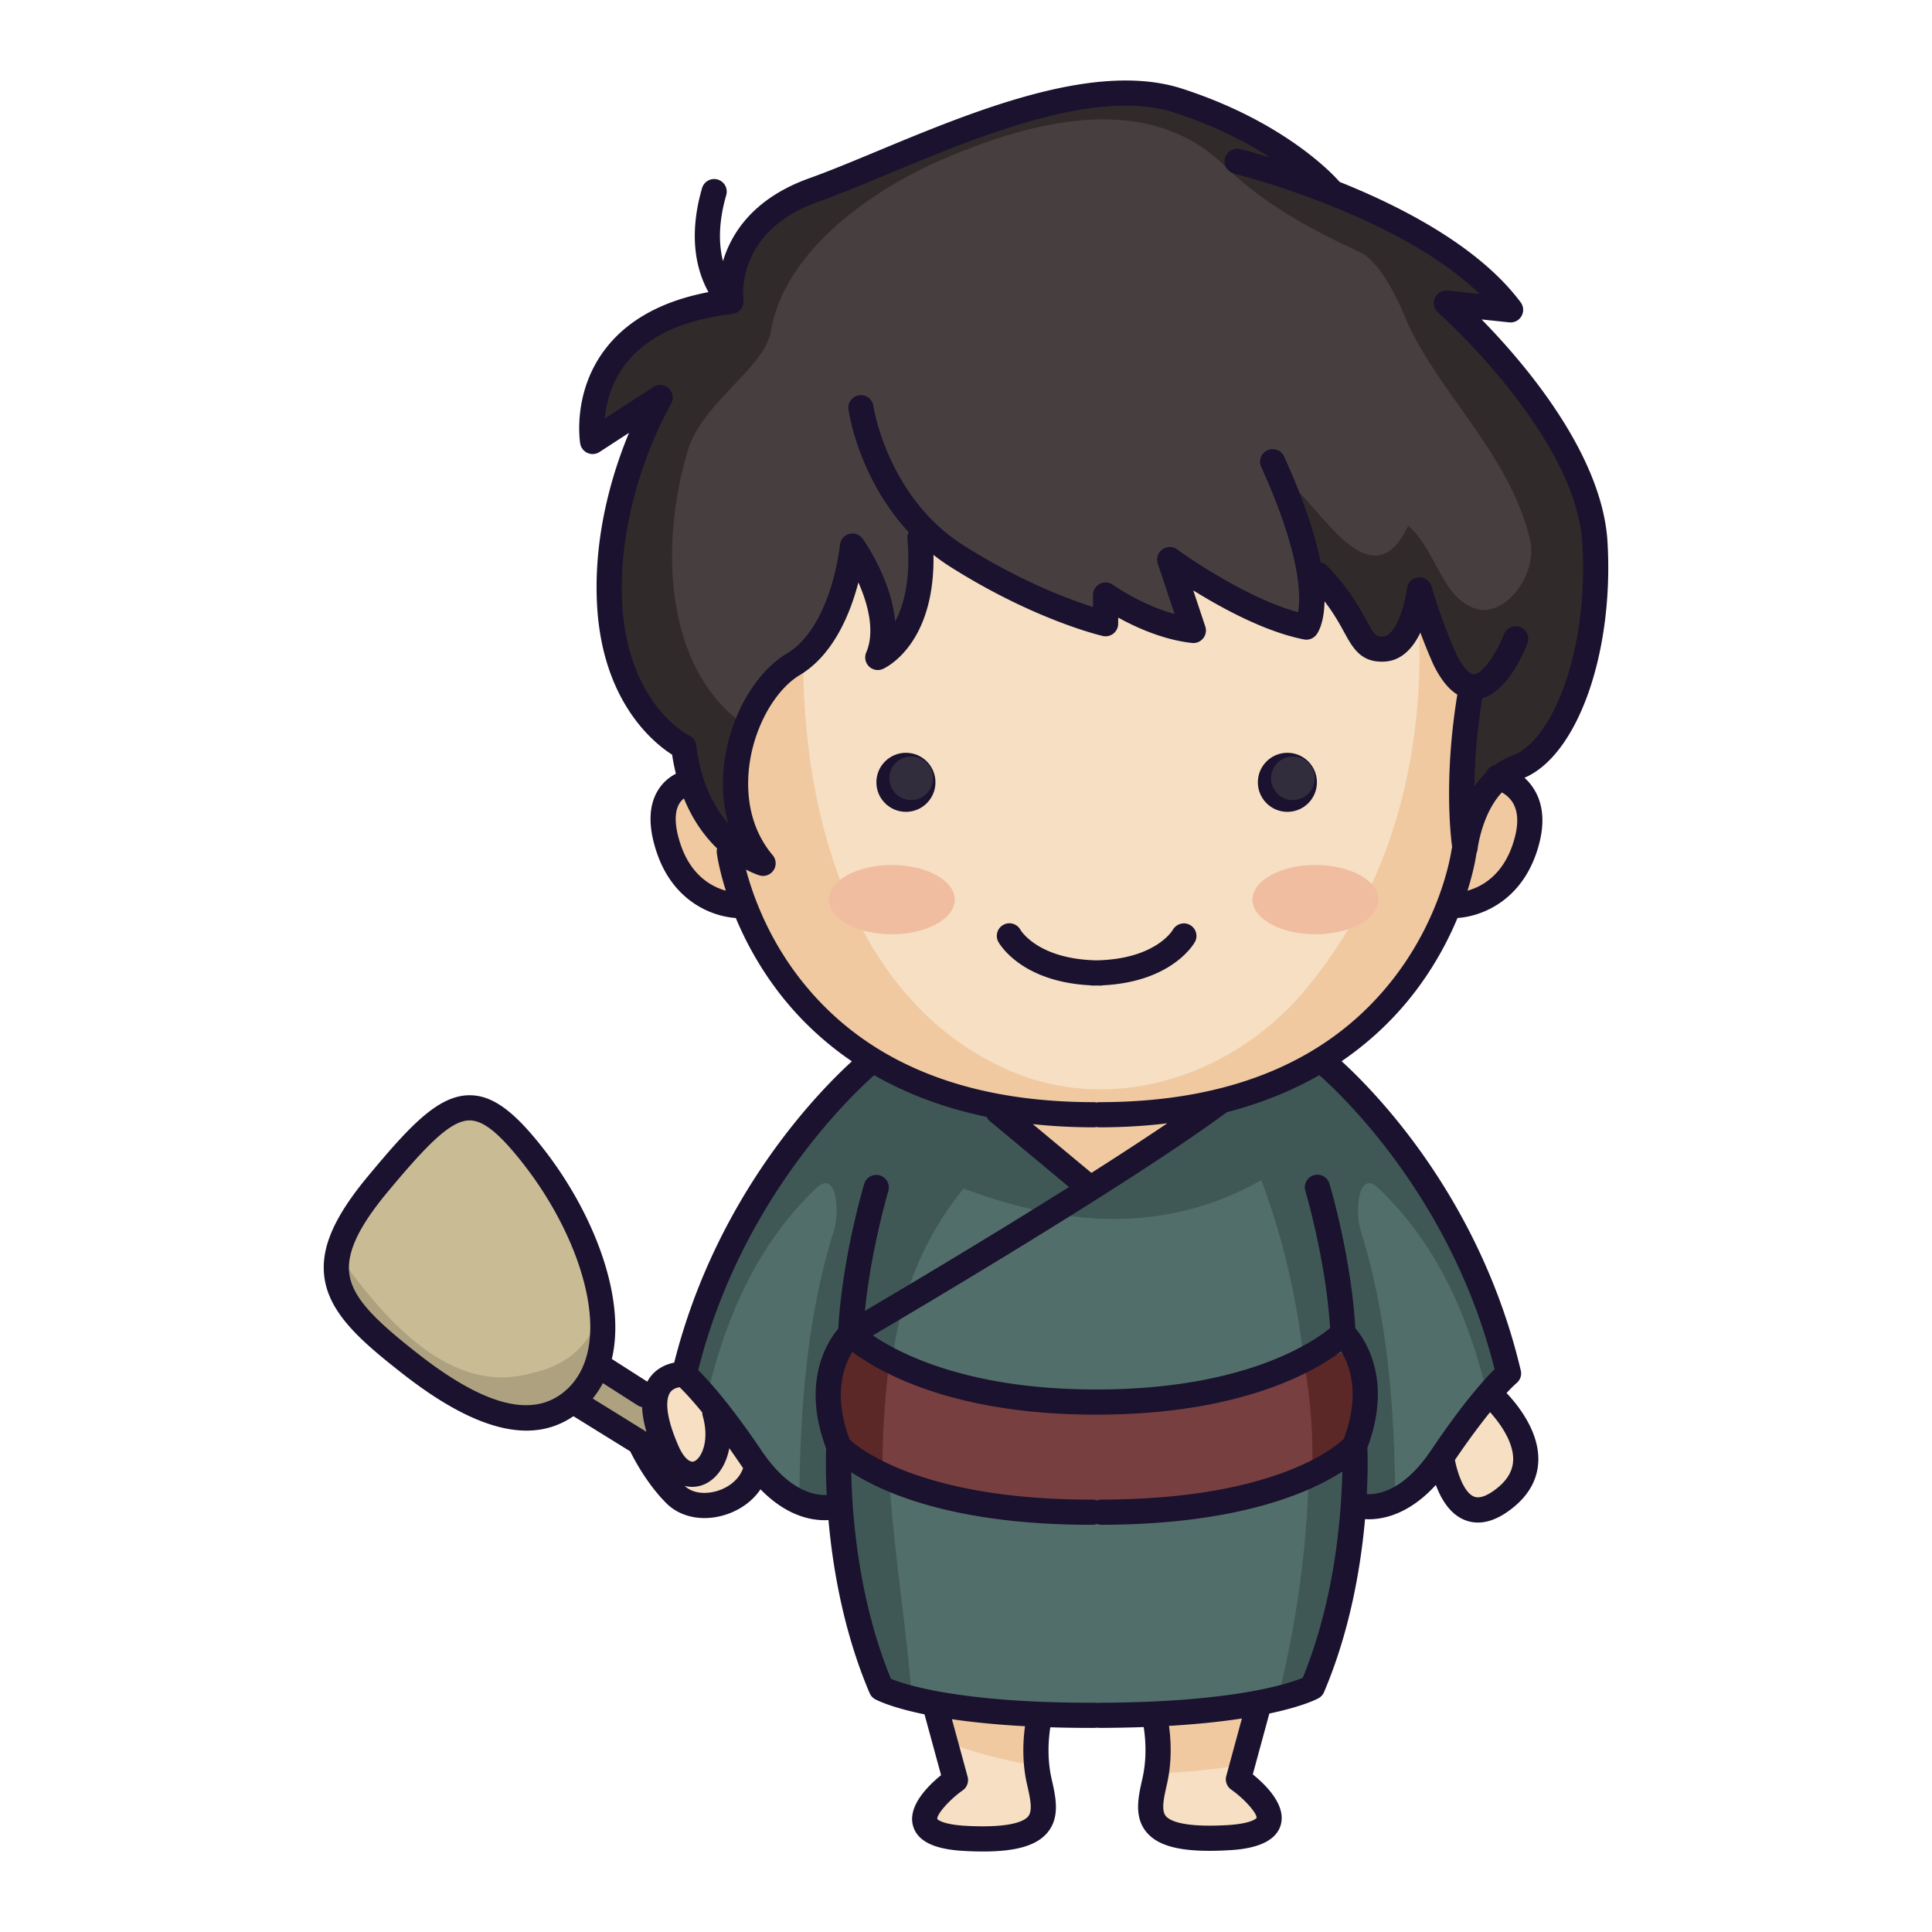
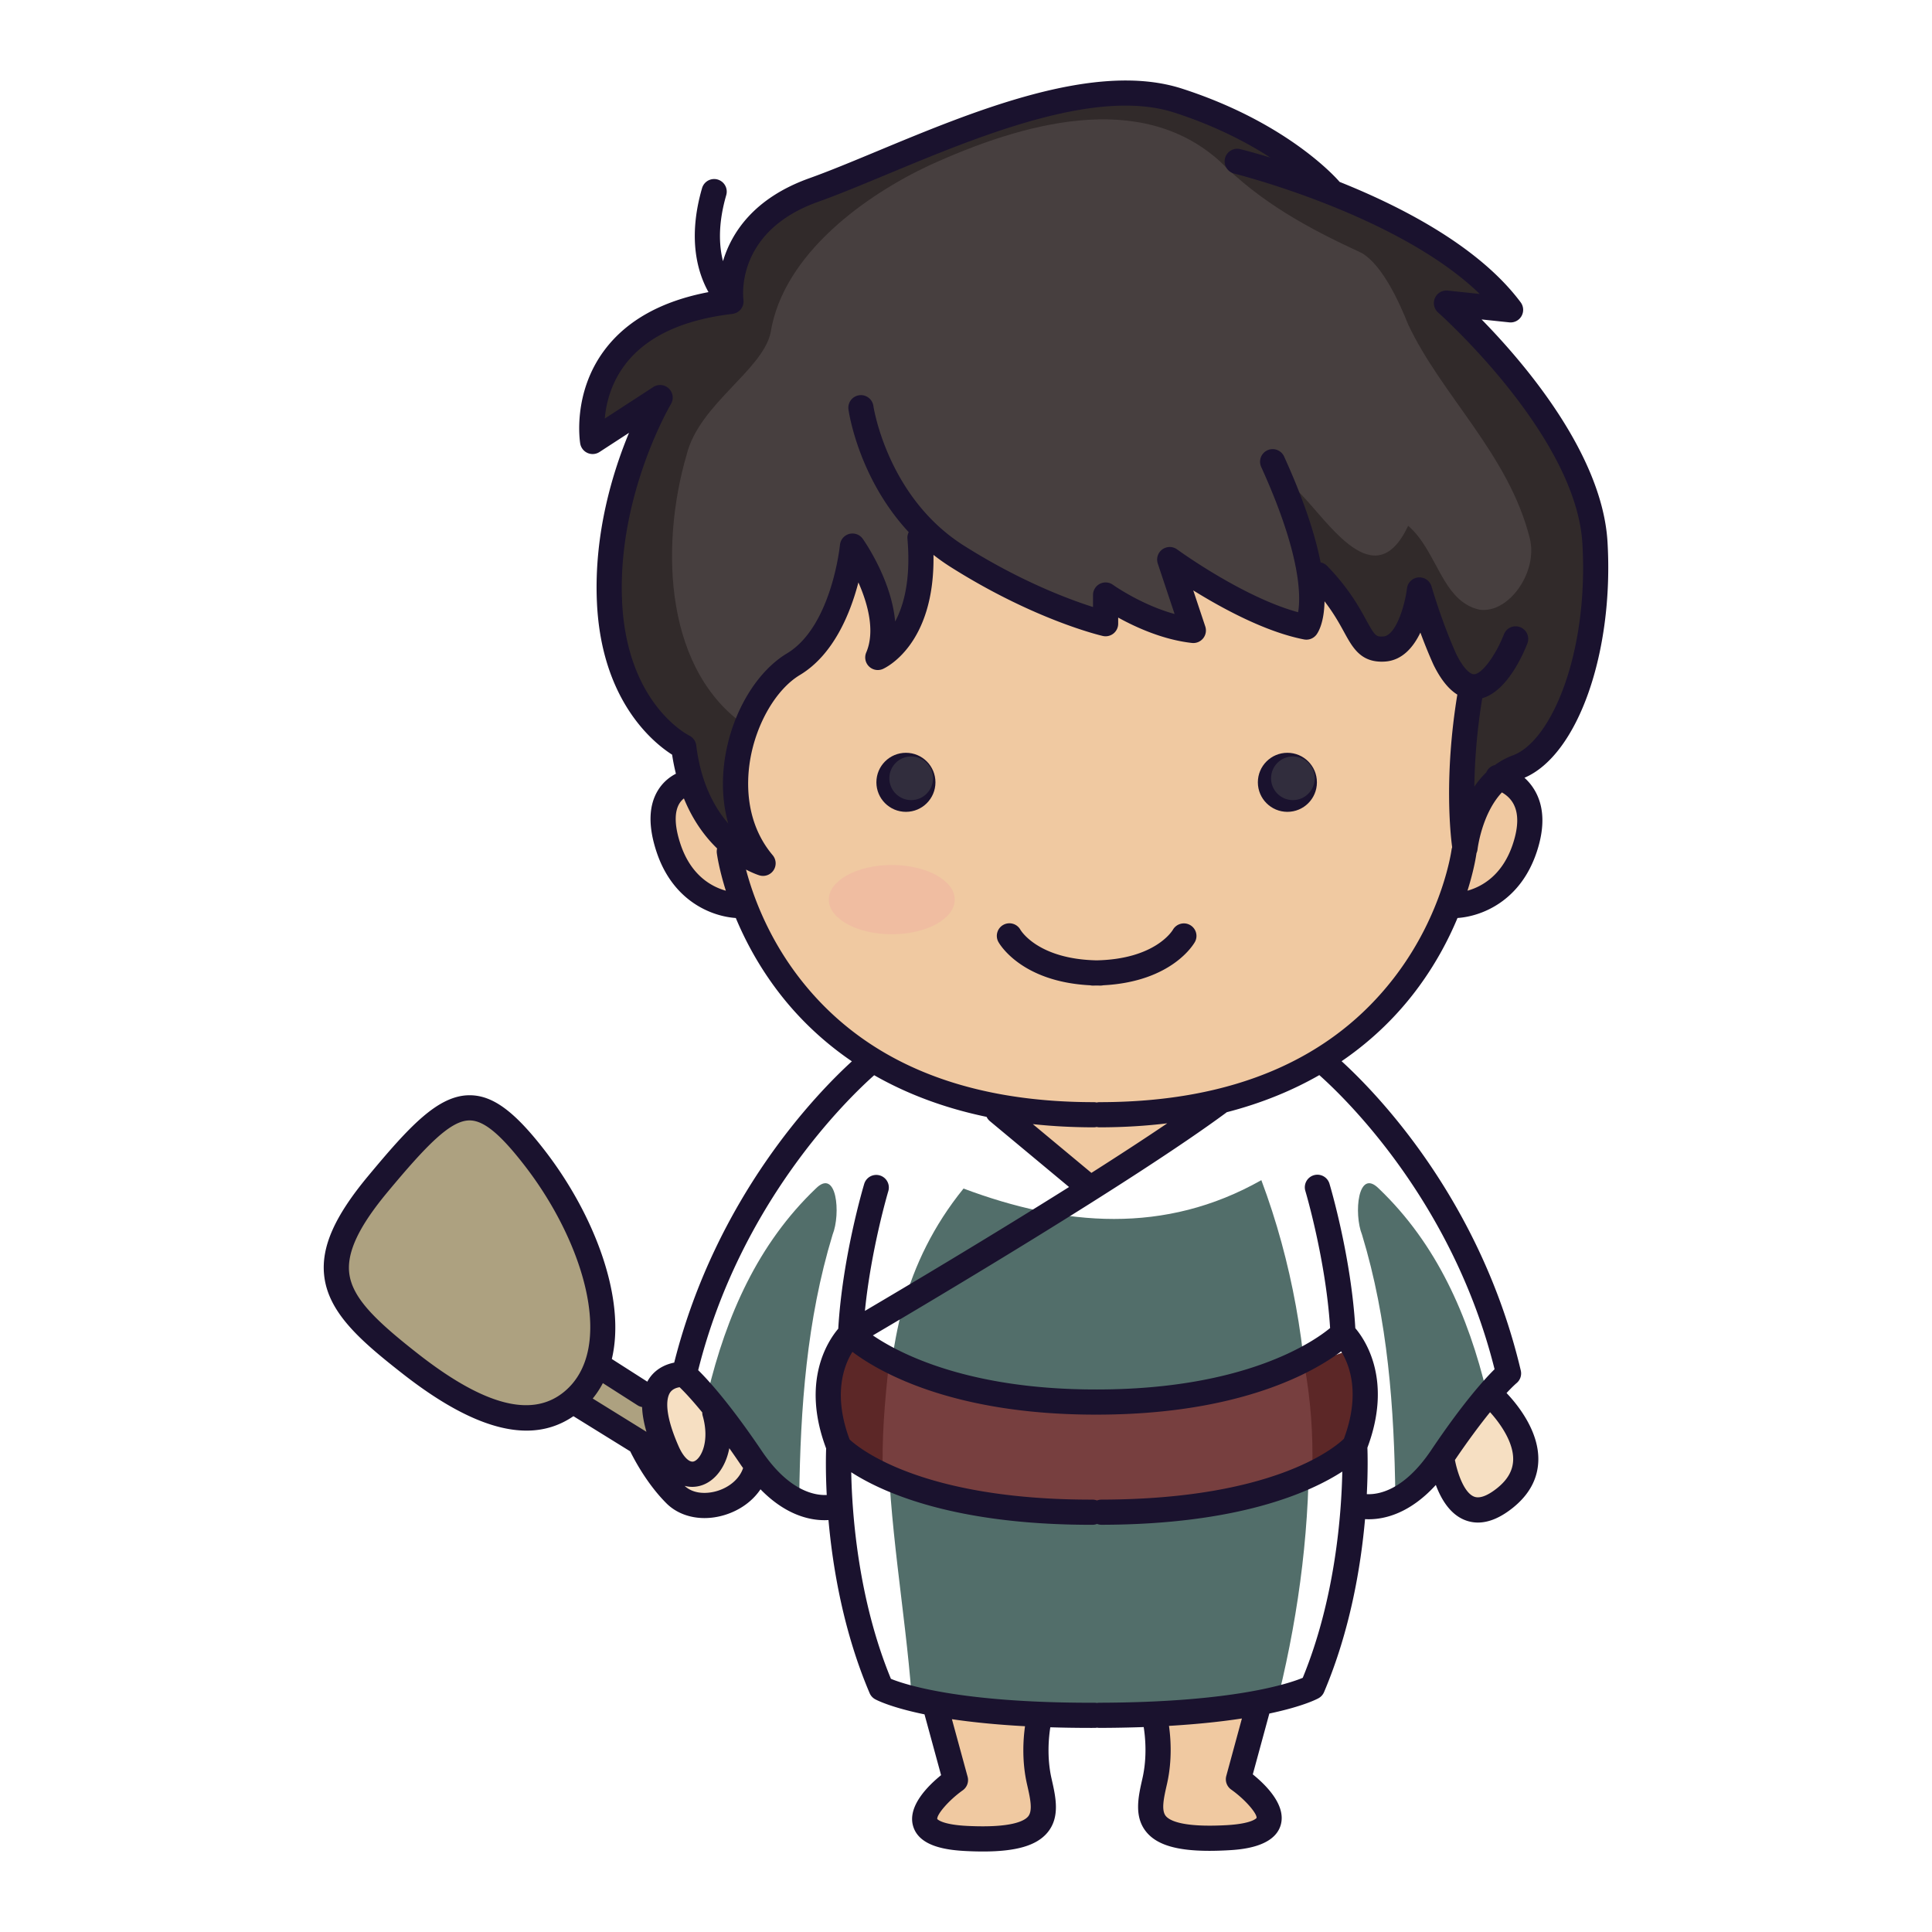
<svg xmlns="http://www.w3.org/2000/svg" viewBox="0 0 1200 1200">
  <path fill="#F0C9A1" d="M426.295 485.539s-46.183 51.319 37.067 78.213c0 0 20.721 99.508 159.898 127.747l56.205 45.72 74.231-49.082s98.256-12.102 149.981-125.73c0 0 74.08-15.844 31.555-80.682 0 0-44.826 93.121-23.757-52.107l-27.341-55.968s-13.111 28.738-28.239 29.746c-15.128 1.009-18.379-33.281-37.932-44.375 0 0 27.847 74.631-87.125-10.085 0 0 24.205 50.426-1.009 44.375-25.213-6.051-41.35-19.661-41.35-19.661s11.094 43.866-115.981-42.868c0 0-4.974 58.495-23.666 69.589 0 0 1.478-31.499-18.692-56.091 0 0-6.64 41.971-27.819 61.133-21.179 19.162-51.487 48.409-45.804 111.541-.001 0-16.068-2.725-30.222-31.415z" />
  <path fill="#F6DFC2" d="M473.325 913.636s-38.231-59.979-51.771-61.445c-13.541-1.466-22.12 24.205-8.034 64.546 14.085 40.341 51.737 14.641 59.805-3.101zM894.218 913.016s17.076-40.654 34.087-45.36c0 0 36.081 40.985 11.553 59.232-24.527 18.246-33.538 13.334-45.64-13.872z" />
  <path fill="#F0C9A1" d="M582.142 1057.377l62.633 9.63s.952 33.299 3.362 52.109-43.031 32.434-73.286 14.872c0 0 5.379-15.542 16.136-33.697 9.013-10.087-8.845-42.914-8.845-42.914zM719.406 1067.007l57.822-5.714s-12.102 37.652-6.051 43.703c6.051 6.051 45.048 37.27-22.86 37.125-53.115 0-21.515-25.698-28.911-75.114z" />
  <g fill="#F6DFC2">
-     <path d="M621.915 662.672c65.134 31.264 143.295 7.816 190.192-49.502 55.227-67.308 73.846-150.621 68.78-233.28-4.807 8.512-14.402 22.8-24.993 23.506-15.128 1.009-18.379-33.281-37.932-44.375 0 0 27.847 74.631-87.125-10.085 0 0 24.205 50.427-1.008 44.375-25.213-6.051-41.35-19.661-41.35-19.661s11.094 43.866-115.981-42.868c0 0-4.974 58.495-23.666 69.588 0 0 1.478-31.499-18.692-56.091 0 0-6.639 41.971-27.818 61.133a514.499 514.499 0 00-3.422 3.124c-.3 99.216 30.901 210.503 123.015 254.136zM590.987 1100.291c-10.758 18.155-16.136 33.697-16.136 33.697 30.256 17.562 75.696 3.938 73.286-14.872-.803-6.272-1.444-14.155-1.942-21.877-18.351-2.954-36.342-7.407-53.706-13.514 1.51 6.719 1.652 13.036-1.502 16.566zM771.177 1104.996c-1.401-1.401-1.821-4.507-1.651-8.436a429.494 429.494 0 01-50.183 4.886c-3.378 26.845-9.966 40.675 28.975 40.674 67.907.146 28.911-31.073 22.859-37.124z" />
-   </g>
+     </g>
  <path fill="#312A2A" d="M450.834 187.571s-15.496-42.358 68.212-74.631 203.723-104.887 292.473 0c0 0 73.217 19.162 116.787 74.631h-23.133s103.009 95.262 82.838 191.851-66.63 100.446-76.537 124.271c0 0-6.949-31.716 0-74.074l-27.341-55.968s-12.103 32.63-28.239 29.746c-16.136-2.884-24.43-30.256-37.932-44.375 0 0-.392 31.264-10.477 30.256-10.085-1.009-76.648-40.341-76.648-40.341l4.391 44.751-44.937-24.58s19.367 53.452-117.793-38.324c0 0 2.192 59.005-16.136 66.563-18.329 7.557 8.189-15.587-27.17-48.134 0 0-12.163 45.665-40.401 67.296s-37.102 88.429-31.264 105.827c0 0-28.239-18.565-32.273-55.136 0 0-85.725-49.682-23.196-211.047L366.63 270.27s-11.238-62.529 84.204-82.699z" />
  <path fill="#473F3F" d="M874.636 326.58c18.238 15.632 20.843 46.897 44.291 52.107 18.238 2.605 36.475-23.448 31.264-44.291-13.027-52.107-54.713-88.582-75.556-132.874-5.211-13.027-15.632-36.475-28.659-44.291-33.87-15.632-62.529-31.264-88.582-57.318-49.502-44.291-122.452-23.448-179.77 2.605-39.08 18.238-91.188 54.713-99.004 104.215-5.211 23.448-44.291 44.291-52.107 75.556-16.955 58.132-13.612 136.501 39.274 170.268 5.353-14.896 12.942-28.343 23.003-36.05 28.239-21.631 40.401-67.296 40.401-67.296 35.359 32.548 8.841 55.692 27.17 48.134 18.329-7.557 16.137-66.563 16.137-66.563 137.16 91.776 117.793 38.324 117.793 38.324l44.938 24.58-4.391-44.751s66.563 39.333 76.648 40.341c10.085 1.008 10.477-30.256 10.477-30.256.042.044.082.096.124.14-2.927-17.808-9.57-35.616-11.189-53.424 18.236 18.238 46.895 65.135 67.738 20.844z" />
  <g>
-     <path fill="#3F5855" d="M619.148 684.791l60.316 52.428 74.231-49.082 71.942-30.256s103.805 109.875 108.921 194.25c0 0-14.063 15.083-40.341 51.443-26.279 36.359-54.067 34.149-54.067 34.149l-26.616 108.106s-78.597 39.333-264.704 4.034c0 0-20.328-38.71-26.57-112.14 0 0-31.883 11.672-58.899-42.562-15.922-33.936-37.067-43.03-37.067-43.03s24.223-107.221 115.855-190.946c.001.001 35.909 17.57 76.999 23.606z" />
    <path fill="#526E6A" d="M783.448 733.017c-59.923 33.87-122.452 28.659-184.981 5.211-74.35 91.698-40.258 209.328-32.271 314.768 123.298 21.097 196.203 8.621 228.113-.388 25.777-105.647 27.312-217.797-10.861-319.591zM856.398 738.228c-13.027-13.027-15.632 15.632-10.421 28.659 16.082 52.839 20.004 107.705 20.708 162.809 8.47-4.998 18.096-13.063 27.534-26.122 12.674-17.536 22.476-30.08 29.259-38.412-11.5-47.859-31.053-92.545-67.08-126.934zM506.708 738.228c13.027-13.027 15.632 15.632 10.421 28.659-16.082 52.839-20.004 107.705-20.708 162.809-8.47-4.998-18.096-13.063-27.533-26.122-12.674-17.536-22.476-30.08-29.259-38.412 11.499-47.859 31.052-92.545 67.079-126.934z" />
  </g>
  <g>
    <path fill="#5C2727" d="M528.717 832.777s-26.435 19.784-6.455 75.068c0 0 164.988 80.915 317.89-9.053 0 0 14.767-36.204-6.429-58.674 0 .001-180.363 71.325-305.006-7.341z" />
    <path fill="#773F3F" d="M810.213 848.067c-48.711 14.84-163.97 41.484-257.917-2.431-2.725 24.248-4.854 48.495-3.87 72.743 48.72 17.172 158.295 44.422 266.671-6.425.544-21.275-1.041-42.713-4.884-63.887z" />
  </g>
  <g fill="#F0BDA1">
    <ellipse cx="553.899" cy="558.771" rx="39.105" ry="21.511" />
-     <ellipse cx="817.041" cy="558.771" rx="39.105" ry="21.511" />
  </g>
  <g>
    <path fill="#ADA180" d="M402.057 902.69l-45.721-29.903s-36.307 29.712-114.3-33.43 9.929-129.627 34.962-143.449 36.307-3.025 59.167 32.59 39.941 65.079 39.469 123.633l30.659 15.524-4.236 35.035z" />
-     <path fill="#C9BC95" d="M330.114 852.864c24.582-5.268 37.319-19.713 42.92-38.737-5.572-35.211-19.56-58.662-36.869-85.628-22.86-35.615-34.134-46.412-59.167-32.59-17.084 9.433-63.442 43.395-66.382 84.081 30.351 42.891 70.79 86.79 119.498 72.874z" />
  </g>
  <g>
    <g fill="#1A122E">
      <circle cx="562.684" cy="485.913" r="18.341" />
      <path d="M739.151 574.533c-3.725-2.1-8.467-.772-10.622 2.913-.443.763-11.131 18.293-47.382 19.045-36.044-.751-46.81-18.09-47.365-19.031a7.82 7.82 0 00-10.559-3.035 7.819 7.819 0 00-3.119 10.605c.578 1.057 14.037 24.749 56.992 26.949a7.839 7.839 0 001.646.181c.821 0 1.608-.026 2.409-.041.801.015 1.589.041 2.409.041.565 0 1.114-.067 1.646-.181 42.956-2.2 56.415-25.893 56.992-26.949 2.047-3.75.673-8.396-3.047-10.497z" />
      <circle cx="799.62" cy="485.913" r="18.341" />
      <path d="M998.452 336.627c-3.216-54.631-51.794-111.26-78.202-138.21l17.174 1.808a7.795 7.795 0 007.613-3.907 7.822 7.822 0 00-.527-8.539c-25.693-34.451-73.42-59.19-112.453-74.8-1.276-1.505-31.57-36.535-97.885-57.926-54-17.421-129.118 13.813-189.477 38.906-15.289 6.356-29.728 12.359-41.935 16.719-34.844 12.445-48.495 34.195-53.698 51.528-2.478-9.64-3.149-23.124 2-40.95a7.816 7.816 0 10-15.017-4.339c-9.107 31.519-2.624 52.655 4.009 64.525-29.071 5.536-50.729 17.569-64.482 35.865-20.138 26.793-15.401 56.911-15.189 58.179a7.816 7.816 0 0011.968 5.268l18.347-11.925c-9.971 23.976-21.889 62.293-19.935 105.295 2.796 61.479 35.358 87.413 46.698 94.618a129.403 129.403 0 002.356 11.831c-3.675 1.897-7.84 5.006-11.03 10.12-5.969 9.57-6.29 22.546-.947 38.567 10.236 30.715 34.407 39.931 49.188 40.93 5.665 13.599 13.924 29.352 25.882 45.159 10.982 14.518 25.982 30.082 46.211 43.865-21.919 20.006-84.386 84.305-110.357 187.129-5.105 1.002-11.076 3.618-15.17 9.341a23.773 23.773 0 00-1.539 2.495l-22.036-14.084c8.941-37.664-10.805-89.41-41.297-129.045-18.792-24.423-32.257-34.496-46.479-34.768-.191-.005-.377-.005-.565-.005-19.779 0-37.826 19.891-62.989 50.128-20.8 24.993-29.237 44.011-27.354 61.669 2.473 23.229 22.568 40.661 48.578 61.035 30.234 23.688 55.776 35.475 77.143 35.475 10.742 0 20.417-3.014 29.113-8.961l35.281 21.85c2.755 5.6 10.684 20.469 22.469 32.254 5.997 5.999 14.485 9.175 23.677 9.175 4.107 0 8.355-.634 12.582-1.936 9.514-2.928 17.292-8.652 22.183-15.928 15.481 15.87 30.232 19.177 39.732 19.177.883 0 1.708-.034 2.497-.082 2.622 29.518 9.266 69.292 25.557 107.513a7.808 7.808 0 003.353 3.745c.663.374 9.189 4.99 30.728 9.432l10.299 37.764c-8.134 6.585-20.978 19.299-17.385 31.61 3.692 12.643 20.538 14.915 32.885 15.525 3.707.183 7.195.277 10.48.277 20.8 0 33.335-3.717 40.037-11.701 8.043-9.582 5.198-22.092 2.687-33.132l-.104-.461c-3.018-13.278-1.702-25.921-.756-31.856 7.905.245 16.302.385 25.273.385.743 0 1.486 0 2.236-.003a7.797 7.797 0 001.523-.157c.482.093.977.15 1.487.15h.02a822.863 822.863 0 0027.462-.513c.944 5.944 2.244 18.542-.765 31.8l-.104.466c-2.511 11.058-5.356 23.591 2.712 33.14 6.6 7.816 18.828 11.467 39.007 11.467 3.567 0 7.389-.115 11.467-.341 7.106-.392 28.733-1.59 32.791-15.726 3.529-12.297-9.238-24.893-17.35-31.427l10.277-37.785c21.497-4.542 29.99-9.192 30.651-9.567a7.818 7.818 0 003.331-3.738c16.232-38.226 22.852-77.959 25.464-107.433.741.043 1.518.071 2.343.071 9.852 0 25.447-3.575 41.624-21.301 3.192 8.58 8.651 18.006 17.849 21.721a22.019 22.019 0 008.322 1.628c6.801-.003 14.06-3.068 21.683-9.18 10.205-8.18 15.523-18.067 15.805-29.389.453-18.258-12.903-34.695-19.731-41.884 4.008-4.302 6.103-6.062 6.145-6.096a7.82 7.82 0 002.694-7.875c-24.956-105.828-89.143-171.891-111.295-192.128 20.171-13.764 35.138-29.296 46.1-43.788 11.958-15.807 20.217-31.56 25.882-45.159 14.783-1.001 38.952-10.217 49.188-40.93 5.061-15.178 4.704-27.986-1.056-38.069a32.718 32.718 0 00-6.54-8.104c33.064-14.103 55.627-77.705 51.586-146.457zM422.671 524.315c-3.704-11.111-3.951-19.819-.72-25.185a12.124 12.124 0 012.838-3.215c5.638 13.834 13.203 23.892 20.629 31.086a7.77 7.77 0 00-.183 2.875c.102.795 1.33 9.822 5.6 23.357-9.004-2.519-21.702-9.53-28.164-28.918zm-6.414 340.537c1.503-2.158 4.01-2.941 5.851-3.229 2.498 2.406 7.238 7.289 14.074 15.66.006.69.07 1.386.269 2.082 4.552 15.912-1.018 26.73-5.414 28.318-2.786 1.01-6.636-2.755-9.544-9.376-9.961-22.672-6.979-30.949-5.236-33.455zm-156.704-24.048c-26.397-20.678-41.017-34.831-42.673-50.385-1.376-12.935 6.193-28.829 23.825-50.016 24.525-29.468 39.195-44.495 50.978-44.495.087 0 .176 0 .262.003 8.773.168 19.057 8.742 34.389 28.669 36.763 47.787 55.939 113.071 24.392 139.608h-.003c-19.897 16.742-49.721 9.083-91.17-23.384zm108.597 27.847a56.525 56.525 0 006.295-9.567l21.538 13.765c.89.568 1.854.918 2.833 1.093.168 4.611 1.059 9.722 2.705 15.377l-33.371-20.668zm77.432 57.374c-6.274 1.933-14.845 2.083-20.327-3.121 1.582.411 3.153.609 4.685.609 2.247 0 4.409-.41 6.401-1.127 7.926-2.86 14.448-11.248 16.644-22.869a581.154 581.154 0 017.27 10.517c.429.636.86 1.198 1.29 1.811-2.043 6.301-8.07 11.751-15.963 14.18zm27.629-24.738c-19.973-29.578-33.419-44.223-39.556-50.242 26.08-104.261 93.149-168.843 109.323-183.204 19.092 10.913 42.119 20.105 69.821 25.869a7.761 7.761 0 002.039 2.651l49.171 40.915c-50.369 31.656-103.112 62.984-126.793 76.936 3.829-38.366 14.413-73.982 14.531-74.384a7.815 7.815 0 00-14.971-4.496c-.563 1.873-13.542 45.517-16.118 89.946-6.522 7.69-23.175 32.789-7.528 74.382-.145 3.924-.383 14.315.368 28.901-7.138.35-23.332-2.165-40.287-27.274zM679.371 700.2a7.75 7.75 0 001.782-.223 7.764 7.764 0 001.782.223c14.988 0 28.976-.894 42.088-2.491-14.31 9.687-30.414 20.164-47.127 30.789l-36.394-30.283c11.884 1.285 24.485 1.985 37.869 1.985zm1.091 178.453h.58c.115 0 .222-.029.336-.034.115.005.224.034.34.034h.01c89.557-.115 135.278-27.168 151.285-39.295 5.216 8.379 12.167 26.367 1.696 54.317-5.9 5.664-43.902 37.577-150.554 37.76a7.77 7.77 0 00-2.794.542 7.75 7.75 0 00-2.778-.532c-.394-.013-.595 0-.901 0-105.237 0-144.033-31.822-149.974-37.355-10.517-28.024-3.482-46.072 1.741-54.434 15.99 12.069 61.66 38.997 151.013 38.997zm-42.579 229.519l.107.463c1.868 8.218 3.633 15.978.583 19.614-2.326 2.773-10.33 7.216-37.77 5.862-16.052-.794-18.617-4.267-18.645-4.267-.402-2.672 6.824-11.437 15.826-17.856a7.818 7.818 0 003.015-8.429l-9.748-35.744c12.23 1.814 27.235 3.393 45.408 4.373-1.094 7.743-2.092 21.388 1.224 35.984zm126.811 3.345c8.981 6.366 16.172 15.06 15.785 17.632-.02.036-2.443 3.59-18.652 4.488-27.359 1.516-35.351-2.862-37.668-5.608-3.04-3.598-1.277-11.365.59-19.591l.107-.466c3.318-14.621 2.315-28.267 1.221-35.998 18.146-1.067 33.089-2.723 45.299-4.594l-9.712 35.705a7.817 7.817 0 003.03 8.432zm44.461-69.39c-8.584 3.557-43.136 15.261-126.284 15.467a7.797 7.797 0 00-1.523.157 7.827 7.827 0 00-1.487-.15l-2.203.003c-81.759 0-115.847-11.401-124.289-14.854-20.448-49.593-24.162-102.703-24.652-128.314 19.976 12.897 64.369 32.641 148.957 32.641h.924a7.77 7.77 0 002.794-.542 7.75 7.75 0 002.778.532h.013c84.98-.145 129.52-20.068 149.541-33.056-.495 25.593-4.209 78.569-24.569 128.116zm130.696-135.362c-.176 6.58-3.43 12.317-9.951 17.546-4.183 3.351-10.055 6.992-14.368 5.257-6.32-2.54-10.359-14.988-11.856-22.742 8.702-12.808 16.005-22.505 21.819-29.69 6.121 6.725 14.651 18.592 14.356 29.629zm-11.546-56.316c-6.101 6.017-19.469 20.655-39.332 50.207-16.96 25.237-32.935 27.754-40.028 27.38.749-14.557.512-24.924.367-28.843 15.578-41.536-.997-66.556-7.502-74.232-2.565-44.338-15.5-87.889-16.063-89.759-1.239-4.135-5.597-6.488-9.732-5.239a7.814 7.814 0 00-5.239 9.732c.13.438 12.765 42.938 15.373 85.171-10.055 8.32-52.425 38.037-144.44 38.154-.115 0-.222.029-.336.034-.115-.005-.224-.034-.34-.034-.3-.028-.374 0-.56 0-79.051 0-121.747-22.275-138.322-33.573 36.222-21.308 162.22-96.07 219.508-138.376.101-.074.176-.168.271-.246 22.311-5.752 41.33-13.786 57.52-23.055 15.974 14.194 82.889 78.619 108.855 182.679zm-61.379-244.53c-39.475 52.189-101.378 78.649-183.991 78.649a7.75 7.75 0 00-1.782.223 7.764 7.764 0 00-1.782-.223c-82.288 0-144.043-26.265-183.549-78.067-19.59-25.687-28.595-51.666-32.46-66.396 4.648 2.441 7.86 3.457 8.34 3.601a7.82 7.82 0 008.781-3.196 7.816 7.816 0 00-.555-9.326c-17.337-20.585-16.222-45.857-14.017-59.09 3.801-22.792 16.228-44.029 30.923-52.845 21.09-12.654 31.432-38.678 36.333-57.49 5.926 13.344 10.483 30.411 4.865 43.516a7.822 7.822 0 001.669 8.616 7.813 7.813 0 008.623 1.633c1.405-.608 32.411-14.745 31.473-70.872a129.203 129.203 0 0010.5 7.423c51.883 32.824 92.928 42.536 94.651 42.934a7.822 7.822 0 006.623-1.5 7.813 7.813 0 002.951-6.116v-3.808c10.923 6.047 27.847 13.771 45.823 15.768a7.818 7.818 0 008.276-10.24l-7.468-22.408c17.713 11.009 44.77 25.786 68.783 30.455 3 .585 6.073-.642 7.852-3.13 1.337-1.872 4.646-7.784 4.901-20.562 5.815 7.564 9.355 14.027 12.179 19.183 5.386 9.84 10.508 19.14 25.229 18.263 10.79-.635 17.731-8.85 22.135-18.011 2.305 6.226 5.038 13.098 8.114 19.927 4.4 9.009 9.36 15.221 14.826 18.598-8.236 50.44-4.325 86.509-3.202 94.815a7.859 7.859 0 00-.404 1.644c-.05.391-5.314 39.264-34.64 78.032zm72.709-81.604c-6.461 19.38-19.169 26.39-28.161 28.913 4.199-13.312 5.453-22.242 5.589-23.285a7.761 7.761 0 00.653-2.322c.032-.277 2.578-22.031 15.13-35.433 2.354 1.319 5.173 3.491 7.08 6.915 3.368 6.046 3.268 14.53-.291 25.212zm.086-55.165a46.05 46.05 0 00-11.185 6.025 7.758 7.758 0 00-5.401 4.564c-2.815 2.745-5.268 5.745-7.391 8.866.183-14.874 1.409-33.6 4.902-54.922 15.989-4.564 26.057-28.862 28.044-34.069 1.539-4.029-.481-8.54-4.508-10.083a7.82 7.82 0 00-10.093 4.501c-4.427 11.527-13.121 24.535-18.523 24.771-2.191.086-6.478-3.213-11.07-12.607-9.076-20.17-15.271-41.697-15.332-41.912a7.83 7.83 0 00-8.139-5.638 7.824 7.824 0 00-7.139 6.865c-1.219 10.162-6.783 29.336-14.704 29.803-4.404.258-5.063-.052-10.602-10.167-4.539-8.288-10.755-19.638-24.191-33.572a7.76 7.76 0 00-4.136-2.233c-3.165-16.166-9.855-37.602-22.67-65.795a7.817 7.817 0 00-10.35-3.881 7.815 7.815 0 00-3.883 10.349c24.677 54.287 24.644 80.331 22.932 90.25-34.346-9.316-74.696-38.686-75.126-39a7.82 7.82 0 00-9.226-.011 7.818 7.818 0 00-2.809 8.787l10.442 31.328c-20.777-5.701-38.088-17.988-38.289-18.132a7.816 7.816 0 00-12.384 6.343v7.445c-14.772-4.684-45.1-15.929-80.237-38.156-47.403-29.992-56.048-85.841-56.178-86.719-.603-4.269-4.552-7.241-8.826-6.647a7.815 7.815 0 00-6.653 8.826c.293 2.099 6.377 42.765 37.422 76.207-.6 1.229-.911 2.618-.786 4.08 2.178 25.255-2.249 41.384-7.646 51.429-2.27-25.924-19.169-50.053-20.118-51.387a7.817 7.817 0 00-14.152 3.779c-.048.505-5.185 50.766-32.923 67.41-18.685 11.21-33.717 36.205-38.299 63.678-2.468 14.805-1.799 29.038 1.832 41.963-8.668-10.013-17.034-25.381-19.879-48.535-.318-2.595-1.954-4.879-4.292-6.053-1.585-.796-38.897-20.244-41.772-83.484-2.995-65.869 30.005-121.887 30.336-122.441a7.817 7.817 0 00-1.275-9.647 7.812 7.812 0 00-9.686-.927l-30.122 19.578c.791-9.072 3.669-21.613 12.437-33.277 13.07-17.388 35.569-28.062 66.872-31.726.123-.014.238-.059.36-.079.254-.042.502-.099.752-.166a7.744 7.744 0 001.493-.567 7.77 7.77 0 00.739-.43c.209-.136.412-.275.609-.433.246-.196.471-.414.693-.64.111-.113.24-.198.345-.319.055-.064.09-.137.143-.202.054-.067.123-.118.175-.187.111-.146.185-.312.285-.464.146-.223.293-.442.414-.675.113-.217.201-.44.293-.665a7.85 7.85 0 00.282-.772c.065-.227.107-.456.152-.687.052-.271.1-.54.123-.813.02-.235.02-.47.018-.707a7.85 7.85 0 00-.041-.826c-.011-.102 0-.204-.015-.305-.064-.419-5.765-42.056 46.255-60.637 12.584-4.495 27.204-10.572 42.681-17.006 57.99-24.11 130.161-54.111 178.676-38.464 25.365 8.182 45.144 18.551 59.682 27.957-10.625-3.231-17.583-4.972-18.734-5.254-4.196-1.039-8.422 1.534-9.455 5.723a7.818 7.818 0 005.722 9.456c1.107.272 101.688 25.494 152.49 74.764l-19.843-2.089c-3.409-.345-6.608 1.518-7.974 4.631a7.814 7.814 0 001.987 9.006c.855.756 85.644 76.265 89.595 143.422 3.98 67.692-19.087 122.699-43.126 131.602z" />
    </g>
    <g fill="#312D3D">
      <circle cx="565.949" cy="483.399" r="13.564" />
      <circle cx="803.038" cy="483.399" r="13.564" />
    </g>
  </g>
</svg>